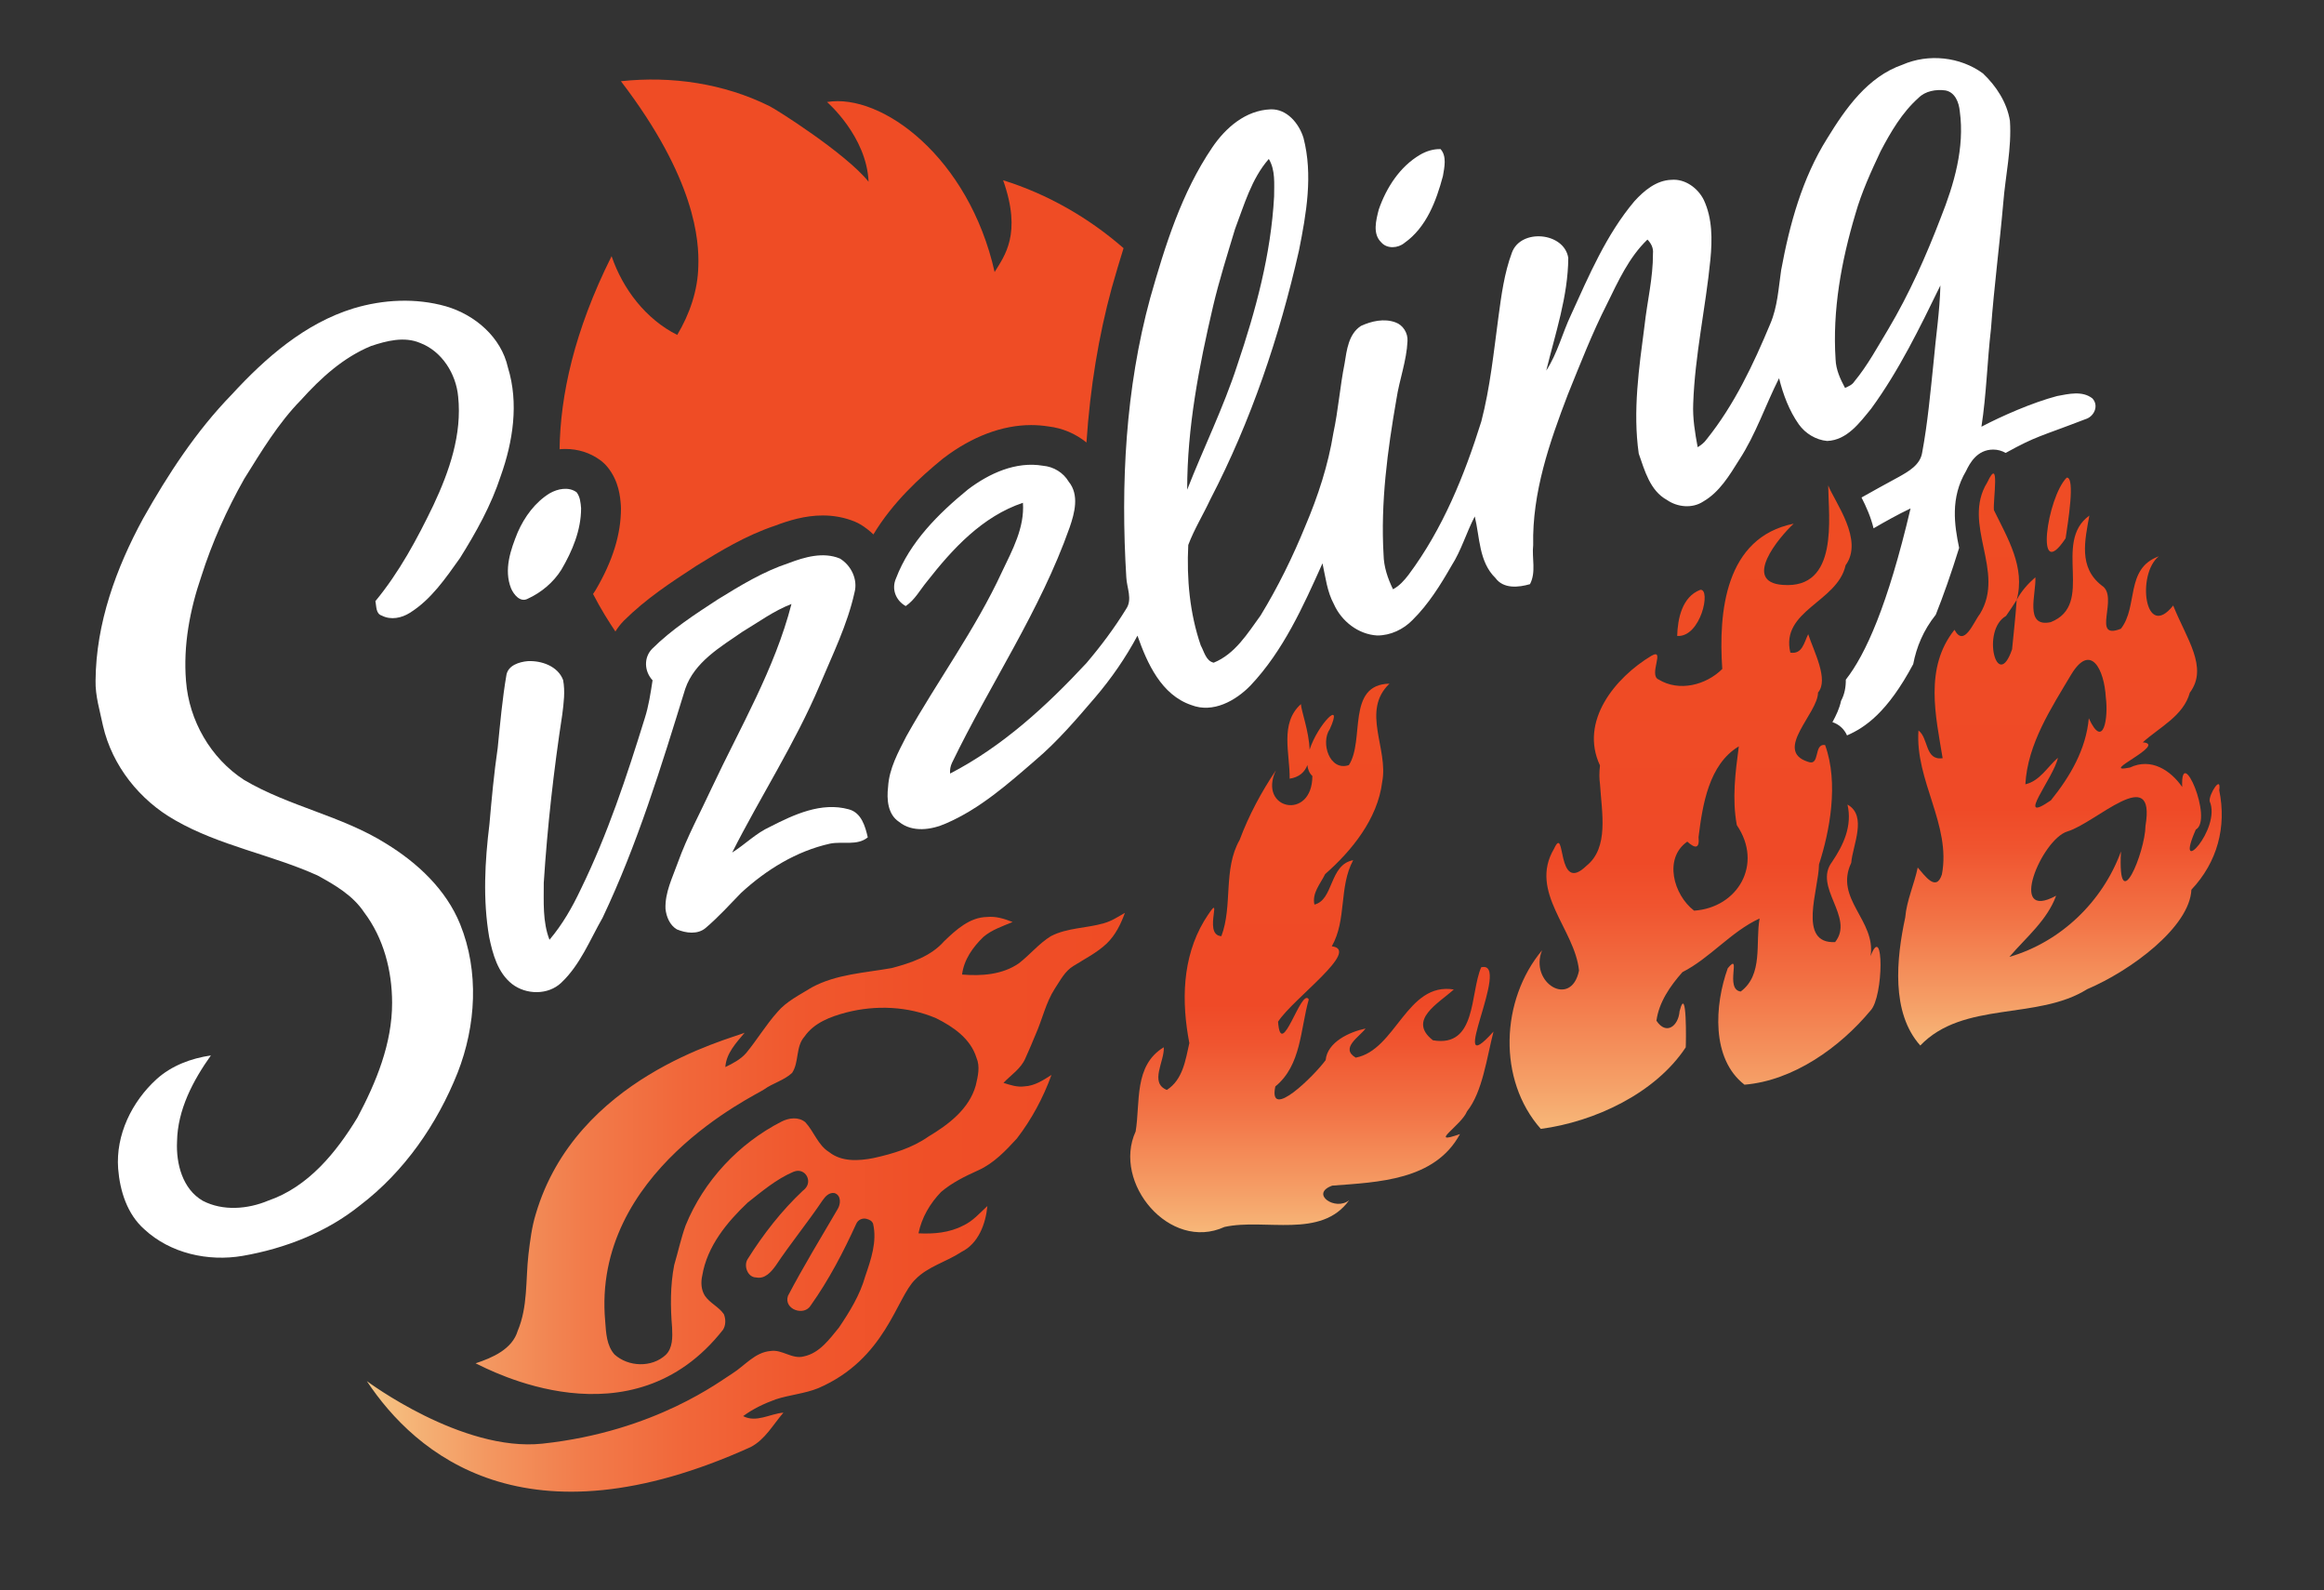
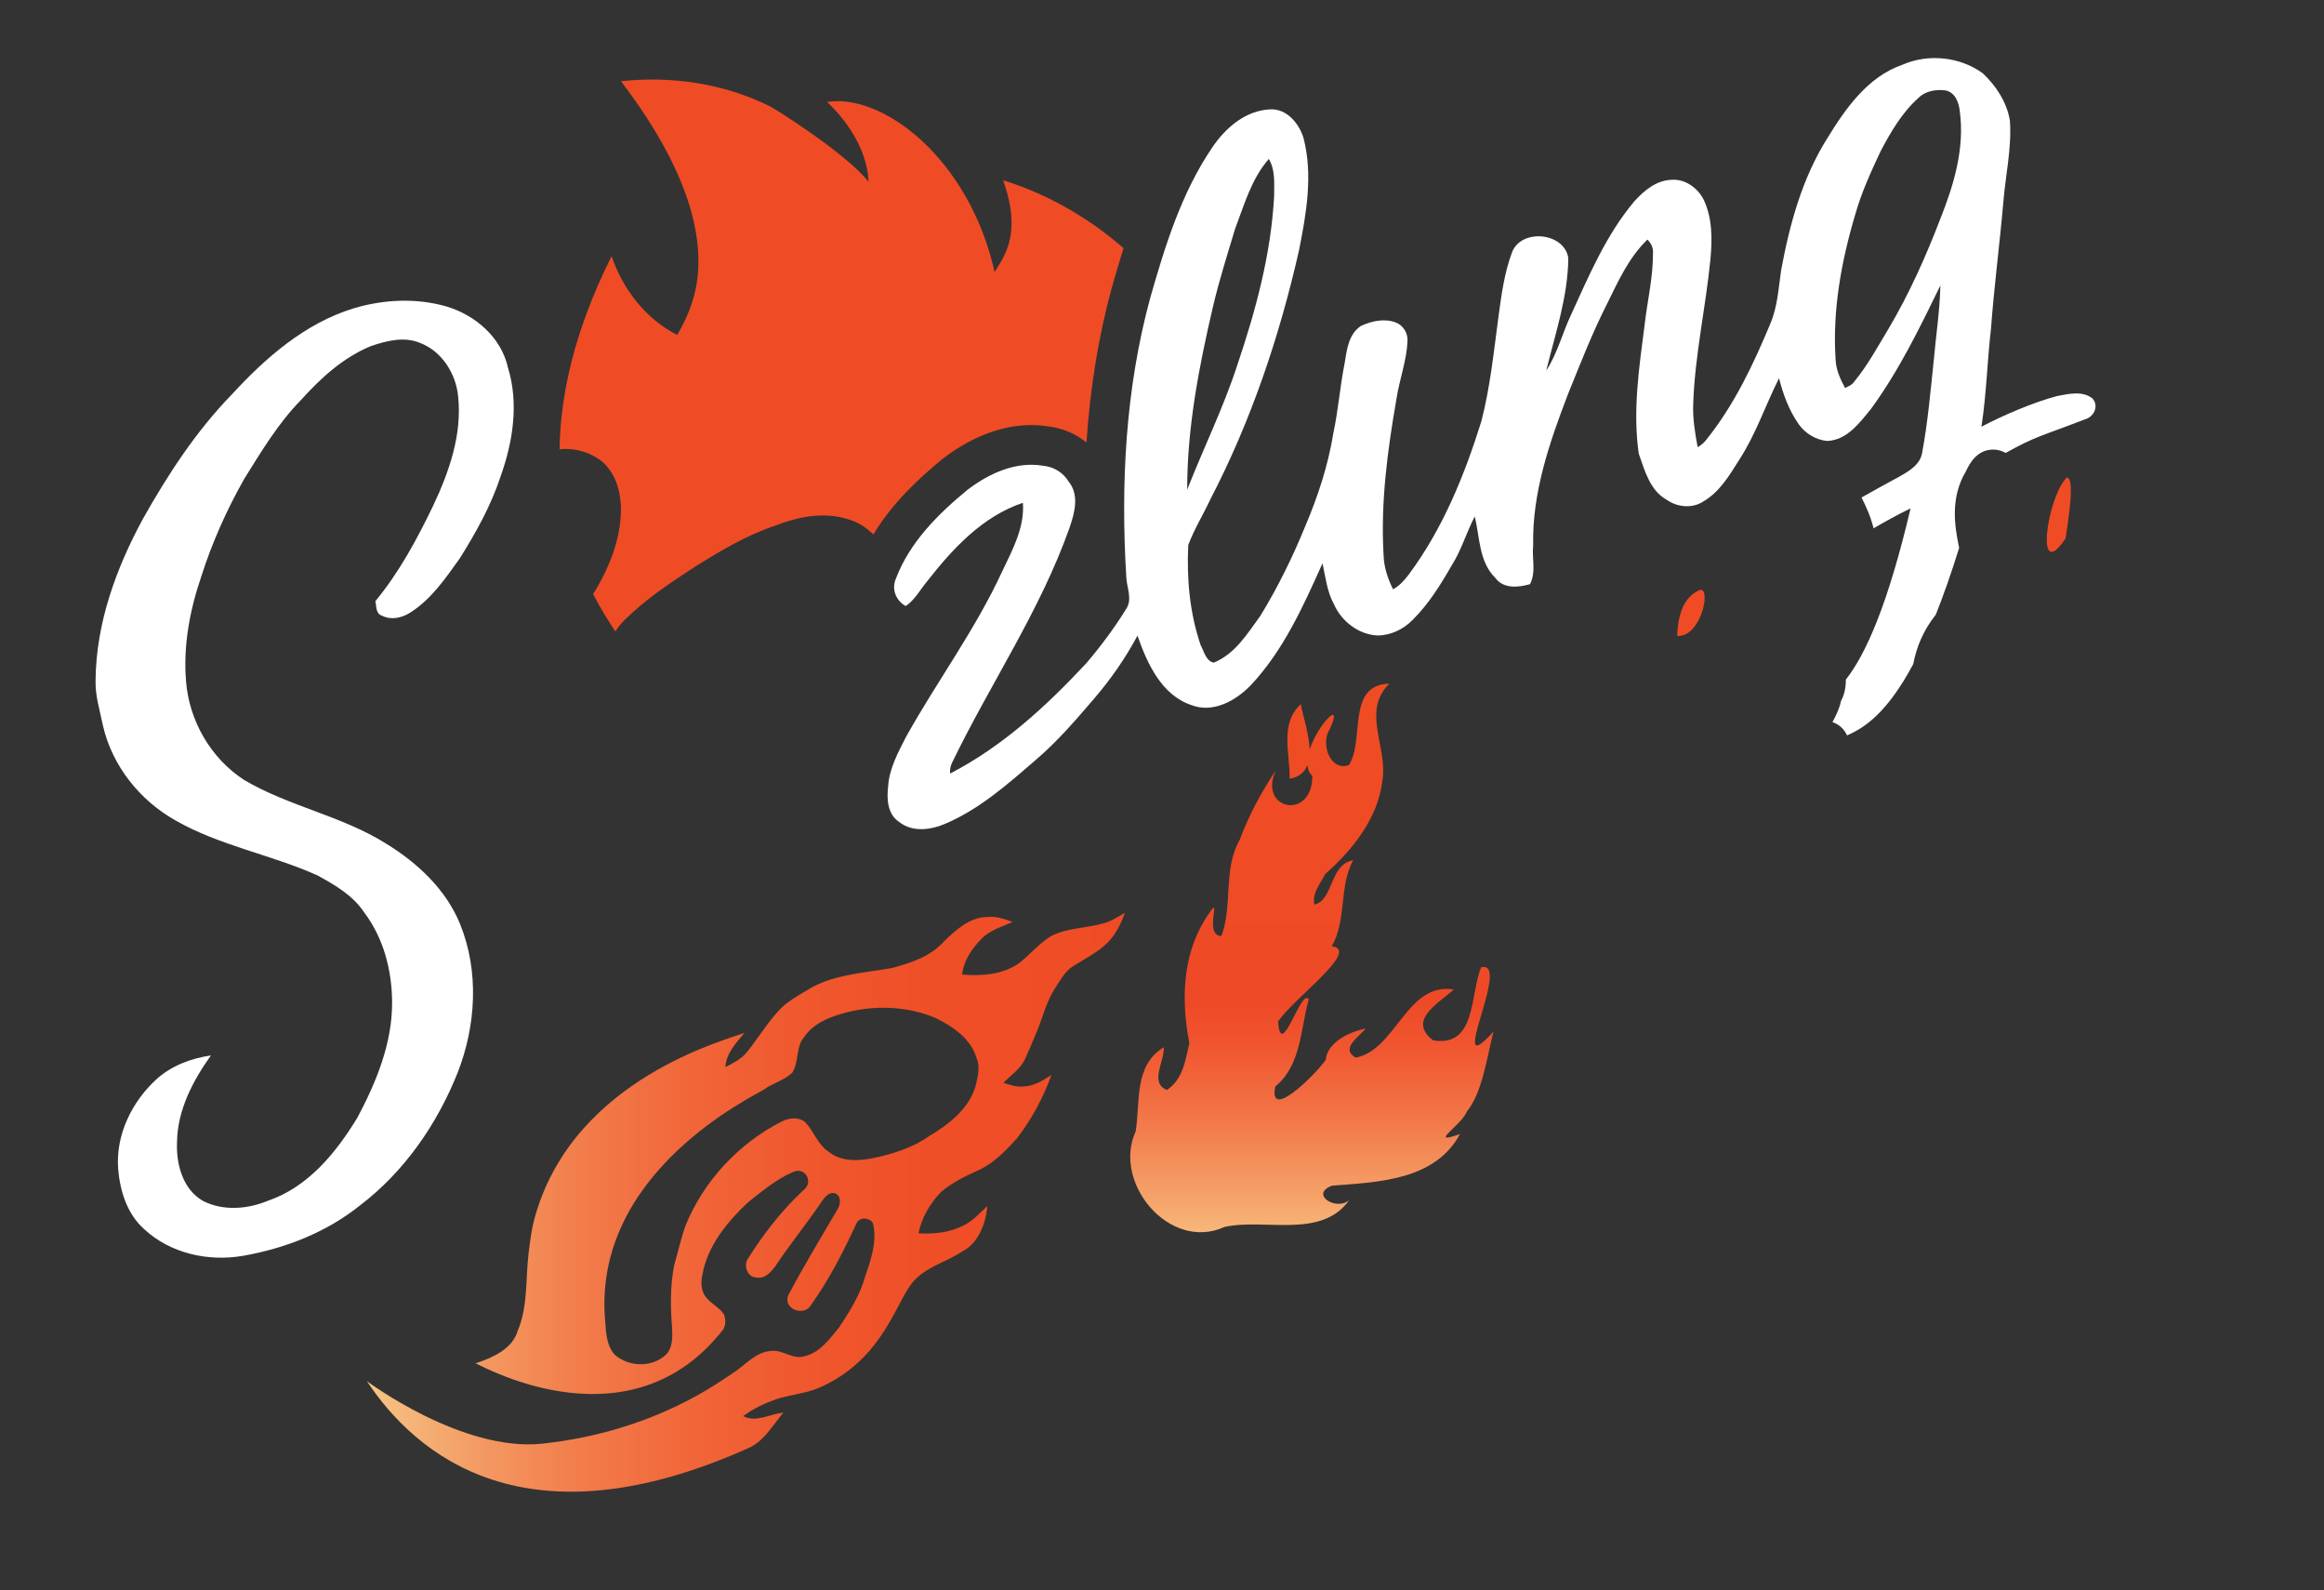
<svg xmlns="http://www.w3.org/2000/svg" version="1.1" id="Layer_1" x="0px" y="0px" viewBox="0 0 500 342" style="enable-background:new 0 0 500 342;" xml:space="preserve">
  <rect x="0" y="0" width="500" height="342" fill="#333333" stroke="none" />
  <style type="text/css">
	.st0{fill:#EF4C25;}
	.st1{fill:#FFFFFF;}
	.st2{fill:url(#SVGID_1_);}
	.st3{fill:url(#SVGID_00000003095380274405064700000017995325888371723397_);}
	.st4{fill:url(#SVGID_00000085939252395484007400000008561111839793394850_);}
	.st5{fill:url(#SVGID_00000100378965026527058880000001565829295784007591_);}
</style>
  <g>
    <path class="st0" d="M129.1,98.95c0.64,0.46,1.21,1.01,1.7,1.63c2.37,3.01,2.63,6.29,2.77,8.05c0.02,0.22,0.03,0.45,0.03,0.68   c0.01,5.59-1.77,11.33-5.43,17.57c-0.04,0.07-0.09,0.14-0.13,0.21c-0.14,0.23-0.3,0.45-0.45,0.67c1.7,3.31,3.42,6,4.81,8.07   c0.5-0.81,1.09-1.57,1.78-2.28c0.03-0.03,0.06-0.06,0.09-0.09c4.74-4.7,10.07-8.18,15.22-11.54l0.24-0.16   c0.06-0.04,0.12-0.08,0.19-0.12c4.89-3.01,10.43-6.43,16.89-8.59c2.72-1.03,6.3-2.18,10.2-2.18c0,0,0,0,0,0   c2.45,0,4.78,0.45,6.93,1.34c0.39,0.16,0.76,0.35,1.12,0.56c1.05,0.62,2,1.36,2.85,2.18c4.17-6.92,9.96-12.22,14.9-16.26   c0.08-0.07,0.17-0.14,0.26-0.2c6.09-4.62,12.59-7.06,18.78-7.06c1.24,0,2.47,0.1,3.68,0.29c3.05,0.35,5.9,1.57,8.22,3.46   c0.79-11.84,2.61-22.89,5.46-33.34c0.01-0.03,0.02-0.06,0.03-0.09c0.8-2.81,1.62-5.6,2.49-8.37c-7.53-6.57-16.36-11.63-25.91-14.61   c4.1,11.57,0.27,16.29-1.83,19.74c-5.53-24.63-24.27-38.53-36.06-36.57c0,0,8.53,7.36,8.94,17.15   c-4.89-6.11-20.1-15.71-21.33-16.27c-9.83-4.88-21.08-6.52-31.95-5.35c16.09,21.03,16.84,34.36,16.65,39.8   c-0.11,5.24-1.87,10.3-4.54,14.77c-6.76-3.4-11.7-9.85-14.12-16.94c-8.09,16.18-11.03,30-11.19,41.53   c0.41-0.04,0.83-0.06,1.26-0.06C124.38,96.57,126.96,97.39,129.1,98.95z" />
    <path class="st1" d="M83.07,181.46c-9.52-5.99-20.91-7.99-30.57-13.71c-7.18-4.66-11.83-12.76-12.48-21.27   c-0.62-7.63,0.82-15.29,3.29-22.5c2.32-7.3,5.47-14.32,9.24-20.99c3.7-5.92,7.31-11.97,12.23-16.98c4.25-4.72,9.1-9.14,15.04-11.58   c3.34-1.12,7.15-2.11,10.55-0.67c4.71,1.78,7.75,6.65,8.2,11.54c0.86,8.15-1.91,16.09-5.32,23.36   c-3.49,7.25-7.35,14.43-12.49,20.65c0.26,1.09,0.05,2.69,1.4,3.11c1.94,1,4.25,0.52,6.03-0.61c4.59-2.87,7.68-7.44,10.77-11.77   c3.49-5.57,6.72-11.37,8.77-17.65c2.64-7.41,3.92-15.67,1.55-23.33c-1.44-6.53-7.09-11.35-13.33-13.17   c-6.48-1.84-13.47-1.49-19.89,0.44c-10.48,3.22-18.93,10.63-26.21,18.54C42.2,92.74,36.16,102,30.8,111.51   c-5.83,10.71-10.14,22.55-10.24,34.87c-0.08,3.32,0.94,6.52,1.6,9.74c1.98,8.6,7.9,16.01,15.54,20.32   c9.57,5.49,20.62,7.36,30.61,11.86c3.75,2.05,7.63,4.3,10.04,7.95c4.19,5.53,6,12.55,6.01,19.42c0.02,8.76-3.41,17.1-7.46,24.71   c-4.55,7.5-10.59,14.92-19.17,17.86c-4.41,1.85-9.74,2.3-14.09,0.05c-4.38-2.52-5.78-8.01-5.55-12.75   c0.11-6.82,3.42-13.09,7.28-18.52c-4.25,0.62-8.45,2.18-11.67,5.09c-5.32,4.83-8.83,11.99-8.28,19.27   c0.38,4.76,1.93,9.77,5.63,13.03c5.59,5.19,13.73,6.99,21.15,5.72c9.1-1.58,18.03-5.05,25.27-10.87   c9.53-7.26,16.58-17.46,20.99-28.53c3.96-10.12,4.65-21.77,0.54-31.94C95.97,191.33,89.83,185.6,83.07,181.46z" />
-     <path class="st1" d="M302.16,52.25c4.72-3.33,6.85-9.02,8.28-14.39c0.32-1.87,0.87-4.26-0.51-5.79c-1.55-0.04-3.08,0.44-4.41,1.22   c-4.36,2.56-7.25,7.08-8.88,11.76c-0.57,2.27-1.4,5.24,0.54,7.09C298.42,53.57,300.78,53.41,302.16,52.25z" />
-     <path class="st1" d="M109.96,126.57c0.56,1.3,1.95,3.06,3.55,2.23c2.93-1.33,5.54-3.51,7.26-6.25c2.36-4.02,4.25-8.5,4.25-13.23   c-0.1-1.19-0.21-2.47-0.97-3.44c-1.71-1.25-4.08-0.75-5.79,0.23c-3.14,1.93-5.4,5.04-6.87,8.37   C109.85,118.26,108.35,122.54,109.96,126.57z" />
-     <path class="st1" d="M182.61,174.08c-5.9-1.63-11.78,1.12-16.94,3.76c-3.03,1.37-5.36,3.79-8.15,5.54   c6.11-12.08,13.53-23.48,18.83-35.97c2.75-6.56,5.96-13.01,7.5-19.99c0.75-2.8-0.75-5.85-3.17-7.29   c-3.58-1.47-7.55-0.32-10.99,0.99c-5.46,1.8-10.4,4.82-15.27,7.82c-4.93,3.22-9.92,6.45-14.11,10.61c-1.86,1.9-1.69,4.88,0.09,6.78   c-0.43,2.75-0.83,5.53-1.69,8.19c-3.87,12.5-8,24.98-13.76,36.76c-1.82,3.86-3.96,7.6-6.73,10.86c-1.51-3.92-1.22-8.17-1.23-12.27   c0.78-12.11,2.14-24.18,3.98-36.18c0.31-2.45,0.65-4.98,0.18-7.43c-1.13-2.99-4.68-4.21-7.64-4.05c-1.79,0.17-4.11,0.87-4.54,2.89   c-0.9,5.22-1.36,10.5-1.89,15.77c-0.8,5.45-1.3,10.93-1.78,16.41c-0.99,8.04-1.43,16.24-0.06,24.26c0.76,3.67,1.85,7.7,4.94,10.12   c3.02,2.33,7.74,2.41,10.57-0.28c4.09-3.86,6.16-9.2,8.9-13.99c7.5-15.79,12.63-32.57,17.78-49.23c1.98-5.77,7.56-8.99,12.3-12.27   c3.47-2.07,6.75-4.52,10.55-5.97c-3.6,13.97-11.02,26.51-17.11,39.47c-2.47,5.35-5.32,10.54-7.32,16.1   c-1.15,3.24-2.81,6.46-2.67,9.99c0.17,1.69,0.92,3.52,2.44,4.42c1.95,0.82,4.5,1.17,6.23-0.33c2.71-2.31,5.11-4.95,7.58-7.5   c5.41-4.99,11.92-9.01,19.15-10.61c2.69-0.55,5.85,0.52,8.12-1.35C186.16,177.74,185.32,174.79,182.61,174.08z" />
    <path class="st1" d="M411.05,109.36c-4.93,20.93-9.68,31.41-13.93,36.83c0.02,1.58-0.26,3.14-1.03,4.57   c-0.33,1.59-1.04,3.1-1.85,4.57c1.4,0.45,2.55,1.49,3.14,2.85c3.83-1.66,8.68-4.9,14.24-15.33c0.7-3.65,2.16-7.25,4.84-10.61   c0,0,0.01-0.01,0.01-0.01c1.63-4.09,3.31-8.84,5.03-14.38c-1.01-4.89-1.94-10.77,1.49-16.54c0.79-1.65,2.36-4.61,5.85-4.61   c0,0,0,0,0.01,0c0.94,0,1.86,0.26,2.66,0.72c6.68-3.69,7.31-3.46,17.14-7.25c1.88-0.54,2.98-2.89,1.53-4.47   c-2.17-1.71-5.15-0.97-7.62-0.51c-5.39,1.43-11.91,4.31-16.26,6.59c1.08-6.97,1.24-14.03,2.05-21.03   c0.67-9.08,1.86-18.09,2.65-27.16c0.47-5.87,1.83-11.69,1.43-17.6c-0.63-3.95-2.95-7.5-5.82-10.21c-4.91-3.59-11.74-4.29-17.3-1.86   c-7.5,2.6-12.24,9.41-16.21,15.88c-5.37,8.56-8.07,18.45-9.89,28.3c-0.57,3.88-0.77,7.89-2.34,11.55   c-3.64,8.73-7.74,17.43-13.7,24.85c-0.5,0.71-1.19,1.25-1.92,1.69c-0.58-3.1-1.1-6.23-0.96-9.38c0.36-10.43,2.69-20.66,3.7-31.02   c0.41-4.29,0.44-8.8-1.42-12.78c-1.27-2.57-4.04-4.59-6.98-4.33c-3.23,0.1-5.88,2.32-7.95,4.6c-6.06,7.19-9.76,15.95-13.63,24.42   c-1.88,3.96-2.92,8.31-5.34,12.01c1.95-7.99,4.69-15.94,4.74-24.25c-0.89-5.53-10.23-6.37-12.13-1.11   c-1.65,4.44-2.27,9.18-2.9,13.86c-1.01,7.51-1.77,15.09-3.68,22.44c-3.64,11.63-8.3,23.12-15.63,32.95   c-0.94,1.23-1.98,2.42-3.37,3.15c-1.13-2.33-1.98-4.82-2.03-7.42c-0.66-11.23,0.85-22.46,2.77-33.5c0.64-4.19,2.19-8.22,2.38-12.47   c0.11-1.72-0.96-3.45-2.59-4.02c-2.43-0.9-5.15-0.28-7.42,0.76c-2.69,1.75-3.06,5.21-3.53,8.1c-0.99,4.95-1.35,10-2.41,14.94   c-1.11,6.87-3.29,13.55-6.01,19.95c-2.72,6.67-5.9,13.16-9.65,19.3c-2.8,3.85-5.48,8.29-10.09,10.15c-1.68-0.38-2.05-2.4-2.78-3.71   c-2.38-6.91-3.05-14.35-2.69-21.61c1.28-3.39,3.21-6.51,4.74-9.79c8.77-16.88,14.88-35.03,19.08-53.55   c1.58-7.93,3.05-16.23,0.97-24.22c-0.95-3.09-3.57-6.28-7.08-6.14c-5.37,0.2-9.68,3.96-12.55,8.2   c-6.62,9.75-10.14,21.12-13.34,32.35c-5.33,19.54-6.38,39.99-5.15,60.12c0.1,2.24,1.38,4.73-0.04,6.8   c-2.52,4.1-5.43,7.98-8.54,11.64c-8.59,9.23-18.06,17.93-29.33,23.76c-0.07-0.83,0.07-1.6,0.42-2.33   c8.21-16.98,19-32.74,25.3-50.62c1.08-3.12,2.11-7-0.2-9.83c-1.17-1.97-3.26-3.23-5.53-3.43c-5.85-1-11.59,1.65-16.15,5.1   c-6.35,5.2-12.49,11.29-15.47,19.1c-1.03,2.29-0.08,4.77,2.08,5.98c1.98-1.34,3.09-3.49,4.59-5.3   c5.51-7.04,11.91-13.99,20.63-16.91c0.37,5.33-2.25,10.12-4.47,14.77c-5.73,12.44-13.93,23.5-20.6,35.43   c-1.76,3.44-3.71,6.95-3.94,10.89c-0.32,2.66-0.1,5.93,2.36,7.54c2.87,2.33,6.96,1.73,10.11,0.33c7.28-3.14,13.3-8.47,19.23-13.6   c4.75-4.02,8.8-8.78,12.84-13.49c3.49-4.09,6.57-8.54,9.11-13.29c2.1,5.96,5.13,12.74,11.6,14.93c4.65,1.8,9.52-0.92,12.73-4.22   c7.06-7.48,11.32-17.01,15.48-26.27c0.65,2.97,0.98,6.06,2.45,8.78c1.63,3.67,5.25,6.51,9.32,6.74c2.86,0.01,5.65-1.31,7.62-3.35   c3.42-3.38,5.99-7.51,8.37-11.66c2.12-3.31,3.19-7.13,5-10.6c1.1,4.51,0.87,9.76,4.45,13.25c1.73,2.37,4.94,2.04,7.43,1.32   c1.37-2.61,0.37-5.62,0.69-8.42c-0.24-11.24,3.5-22.05,7.47-32.41c2.66-6.56,5.22-13.16,8.43-19.48c2.4-4.88,4.7-9.99,8.68-13.81   c0.79,0.8,1.32,1.83,1.19,3c0.03,5.22-1.24,10.31-1.81,15.47c-1.19,9.12-2.56,18.39-1.25,27.57c1.28,3.65,2.42,7.97,6.07,9.97   c2.25,1.56,5.43,1.88,7.78,0.35c3.53-2.03,5.65-5.62,7.76-8.98c3.58-5.48,5.64-11.75,8.58-17.56c0.87,3.5,2.16,6.96,4.25,9.93   c1.41,1.97,3.68,3.35,6.1,3.57c4.28-0.17,6.99-3.92,9.46-6.94c6-8.21,10.45-17.4,14.9-26.51c-0.13,5.54-0.99,11.01-1.47,16.51   c-0.68,6.51-1.26,13.05-2.46,19.49c-0.43,2.59-2.88,3.98-4.96,5.15c-3.04,1.65-5.7,3.11-8.08,4.46c1,1.95,2.01,4.22,2.59,6.63   C405.66,112.15,408.31,110.66,411.05,109.36z M260.98,65.91c1.32-5.61,3.07-11.12,4.73-16.64c1.98-5.2,3.53-10.81,7.27-15.08   c1.45,2.42,1.14,5.36,1.14,8.06c-0.67,12.43-3.95,24.54-7.92,36.28c-2.98,9.17-7.27,17.83-10.78,26.8   C255.4,92.01,257.96,78.84,260.98,65.91z M406.3,70.73c-2.34,3.86-4.48,7.87-7.37,11.36c-0.45,0.71-1.25,1.01-1.98,1.35   c-1.03-1.91-1.95-3.93-2.03-6.13c-0.7-10.59,1.24-21.16,4.26-31.28c1.33-4.68,3.36-9.11,5.43-13.51c2.18-4.14,4.6-8.3,8.13-11.45   c1.48-1.51,3.79-1.89,5.81-1.62c2.09,0.39,2.91,2.6,3.09,4.48c1.08,7.85-1.23,15.72-4.11,22.94   C414.38,55.09,410.79,63.16,406.3,70.73z" />
    <g>
      <path class="st0" d="M444.41,115.79c0.48-3.27,2.13-13.2,0.24-13.06C440.41,106.95,437.71,125.87,444.41,115.79z" />
      <linearGradient id="SVGID_1_" gradientUnits="userSpaceOnUse" x1="443.191" y1="224.873" x2="443.191" y2="101.846">
        <stop offset="0" style="stop-color:#F7B779" />
        <stop offset="0.076" style="stop-color:#F59E66" />
        <stop offset="0.228" style="stop-color:#F27144" />
        <stop offset="0.346" style="stop-color:#F0542F" />
        <stop offset="0.414" style="stop-color:#EF4A27" />
        <stop offset="1" style="stop-color:#EF4C23" />
      </linearGradient>
-       <path class="st2" d="M477.46,169.98c0.52-3.49-2.27,0.92-2.06,2.35c2.59,6-7.83,17.03-2.98,6.11c3.84-2.12-3.33-18.78-2.93-9.17    c-2.51-3.59-6.67-6.34-11.24-4.18c-7.19,1.48,8.21-5.01,2.76-5.42c3.62-3.27,8.75-5.68,10.12-10.68    c4.05-5.41-0.71-11.58-3.58-18.75c-6.09,7.68-7.92-6.72-3.09-10.58c-7.29,2.62-4.39,10.78-8.16,15.58    c-6.56,2.61-0.28-6.89-4.11-9.29c-5.07-3.91-3.62-9.76-2.68-15.05c-8.05,5.78,1.35,19.11-8.31,22.92    c-5.76,1.23-3.08-6.16-3.3-9.65c-1.6,1.39-3.03,2.99-4.02,4.87c-0.24,3.55-0.65,7.08-0.99,10.62c-3.2,9.39-6.71-4.06-1.3-7.18    c0.8-1.13,1.56-2.28,2.29-3.44c1.92-6.99-1.96-13.3-4.9-19.32c-0.2-2.26,1.38-11.91-1.43-5.96c-5.59,9.04,4.03,19.06-1.57,28.28    c-1.39,1.76-3.4,7.32-5.48,3.42c-6.54,8.2-4.03,18.56-2.55,27.63c-3.85,0.52-2.98-4.3-5.2-5.97c-0.77,10.75,7.07,20.35,5.04,30.97    c-1.25,3.88-3.73,0.16-5.2-1.49c-0.75,3.61-2.38,7.06-2.69,10.75c-1.9,8.84-3.09,20.47,3.24,27.53    c9.31-9.67,25.13-5.36,35.9-12.11c9.39-3.98,22.05-13.35,22.43-21.4C477.03,185.48,479.09,177.89,477.46,169.98z M453.06,150.02    c0.57,4.25-0.47,11.41-3.66,4.48c-0.6,6.68-4.02,12.53-8.16,17.65c-7.98,5.49,0.7-4.95,1.51-9.15c-2.26,1.96-3.88,4.98-7,5.7    c0.48-8.72,5.57-16.39,9.9-23.68C449.83,138.17,452.73,144.02,453.06,150.02z M456.32,183.14c-3.94,10.79-12.95,19.48-24.01,22.68    c3.58-4.18,8.11-7.84,10.06-13.16c-10.61,5.78-3.15-12.17,2.45-13.83c6.11-1.82,19.08-14.88,16.77-1.18    C461.55,183.24,455.54,197.91,456.32,183.14z" />
      <linearGradient id="SVGID_00000166646867338615976830000010315688120321976730_" gradientUnits="userSpaceOnUse" x1="364.691" y1="242.802" x2="364.691" y2="104.406">
        <stop offset="0" style="stop-color:#F7B779" />
        <stop offset="0.076" style="stop-color:#F59E66" />
        <stop offset="0.228" style="stop-color:#F27144" />
        <stop offset="0.346" style="stop-color:#F0542F" />
        <stop offset="0.414" style="stop-color:#EF4A27" />
        <stop offset="1" style="stop-color:#EF4C23" />
      </linearGradient>
-       <path style="fill:url(#SVGID_00000166646867338615976830000010315688120321976730_);" d="M397.07,121.59    c3.97-5.44-2.28-13.5-3.74-17.18c0.07,6.96,2.32,22.33-9.76,21.4c-8.83-0.62-0.87-10.21,2.34-13.17    c-14.79,2.97-16.21,19.05-15.37,31.25c-3.48,3.47-9.28,4.97-13.69,2.27c-2.26-0.92,1.54-6.88-1.56-5.1    c-7.78,4.67-15.53,14.06-11.06,23.59c-0.18,1.55-0.16,2.85,0,3.96c0.39,6.21,1.96,13.71-2.9,17.61c-6.58,6.41-4.39-9.29-6.99-3.65    c-5.49,9.27,4.48,17.25,5.38,26.19c-1.67,8.19-10.77,2.63-7.95-4.36c-8.94,10.69-9.6,27.91-0.27,38.42    c11.57-1.54,24.63-7.63,31.18-17.54c0.07-0.84,0.28-13.96-1.33-7.75c-0.24,3.14-2.86,5.23-4.97,2.02    c0.53-3.98,2.96-7.48,5.59-10.45c5.95-3.02,10.46-8.73,16.6-11.54c-0.93,5.26,0.83,12.07-4.06,15.71c-3.54-0.43,0.3-8.75-2.79-5    c-2.82,7.83-3.62,19.45,3.6,25.04c10.5-0.87,20.52-8,27.13-15.96c2.83-2.98,2.88-19.25,0-11.71c1.2-7.7-7.86-12.26-4.16-20.06    c0.28-3.69,3.53-10.12-0.81-12.52c1.06,4.57-0.84,8.66-3.3,12.3c-4.17,5.47,4.91,11.91,0.64,17.28c-8.2,0.41-3.49-11.42-3.47-16.7    c2.28-7.05,4.3-17.44,1.32-25.68c-2.56-0.43-0.96,4.69-3.74,3.58c-7.4-2.41,2.23-10.43,2.21-14.88c2.37-2.72-0.89-8.84-2.11-12.55    c-0.89,1.78-1.25,4.36-3.84,3.97C383.01,131.3,395.35,129.5,397.07,121.59z M364.48,195.88c-4.41-3.38-6.62-11.24-1.47-14.85    c1.67,1.49,2.68,1.62,2.43-0.99c0.85-6.91,2.21-15.64,8.66-19.5c-0.74,5.61-1.48,11.29-0.43,16.94    C379.39,185.89,373.89,195.23,364.48,195.88z" />
      <path class="st0" d="M365.8,126.87c-3.91,1.51-4.86,6.2-4.96,9.92C365.93,137.13,368.19,126.56,365.8,126.87z" />
      <linearGradient id="SVGID_00000122708546880324349610000005666499718011287709_" gradientUnits="userSpaceOnUse" x1="282.226" y1="265.026" x2="282.226" y2="147.036">
        <stop offset="0" style="stop-color:#F7B779" />
        <stop offset="0.076" style="stop-color:#F59E66" />
        <stop offset="0.228" style="stop-color:#F27144" />
        <stop offset="0.346" style="stop-color:#F0542F" />
        <stop offset="0.414" style="stop-color:#EF4A27" />
        <stop offset="1" style="stop-color:#EF4C23" />
      </linearGradient>
      <path style="fill:url(#SVGID_00000122708546880324349610000005666499718011287709_);" d="M318.67,208.06    c-2.43,5.61-0.93,17.33-10.38,15.7c-5.56-4.33,1.22-7.95,4.49-10.93c-10.14-1.64-12.43,13.02-21.1,14.66    c-3.43-2.03,0.77-4.45,2.12-6.26c-3.44,0.71-8.24,2.91-8.59,6.79c-2.4,3.3-12.43,13.25-10.83,5.67c5.61-4.57,5.37-12.32,7.2-18.73    c-1.62-2.7-5.99,13.48-6.61,4.8c3.2-4.98,17.91-15.44,11.56-16.22c3.26-5.71,1.48-12.74,4.6-18.52c-5.17,0.95-4.16,8.55-8.34,9.55    c-0.55-2.5,1.3-4.48,2.31-6.56c5.66-4.96,11.3-11.85,12.27-19.81c1.41-7.15-4.6-15.26,1.57-21.15    c-9.34,0.19-5.26,12.18-8.74,17.52c-4.17,1.4-6.13-4.86-4.09-7.76c3.01-6.7-2.6-1.01-4.36,4.44c-0.1-3.88-1.81-8.37-1.86-9.8    c-4.63,4.14-2.34,10.67-2.43,16.04c2.09-0.32,3.24-1.43,3.82-2.92c0.09,0.92,0.41,1.73,1.07,2.35c-0.03,9.7-11.82,7.24-7.85-1.23    c-3.13,4.67-5.83,9.69-7.79,14.95c-3.62,6.34-1.45,14.12-3.94,20.72c-4.35-0.21,1.19-11.1-3.72-3.26    c-4.74,7.95-4.88,17.4-3.17,26.26c-0.83,3.66-1.39,7.86-4.84,10.08c-3.81-1.53-0.46-6.2-0.66-9.18    c-6.49,3.92-5.02,11.87-6.05,18.1c-5.08,11.06,7.33,25.93,19.11,20.55c8.72-1.92,20.82,2.66,26.83-5.76    c-2.9,2.43-8.57-1.36-3.64-3.13c9.84-0.75,22.07-1.1,27.48-11.09c-7.12,2.5,0.27-1.8,1.52-4.9c3.32-4.14,4.23-11.47,5.69-17.15    C310.68,233.72,325.45,206.38,318.67,208.06z" />
    </g>
    <linearGradient id="SVGID_00000083786755560025520770000016130079499397656482_" gradientUnits="userSpaceOnUse" x1="78.908" y1="258.602" x2="242.017" y2="258.602">
      <stop offset="0" style="stop-color:#F6C786" />
      <stop offset="0.039" style="stop-color:#F5BA7C" />
      <stop offset="0.157" style="stop-color:#F39861" />
      <stop offset="0.283" style="stop-color:#F27C4B" />
      <stop offset="0.419" style="stop-color:#F1673A" />
      <stop offset="0.569" style="stop-color:#F0582E" />
      <stop offset="0.743" style="stop-color:#EF4F27" />
      <stop offset="1" style="stop-color:#EF4C25" />
    </linearGradient>
    <path style="fill:url(#SVGID_00000083786755560025520770000016130079499397656482_);" d="M242.02,196.35   c-0.88,2.42-2.05,4.81-3.93,6.61c-2.1,1.98-4.7,3.28-7.12,4.8c-1.88,1.12-2.86,3.14-4.03,4.89c-1.95,3.03-2.68,6.6-4.13,9.85   c-0.73,1.72-1.43,3.47-2.22,5.17c-0.96,2.22-3.09,3.55-4.7,5.25c1.46,0.45,2.97,0.98,4.52,0.75c2.18-0.1,4.04-1.33,5.81-2.46   c-1.77,4.9-4.27,9.55-7.44,13.67c-2.41,2.64-4.97,5.33-8.28,6.83c-2.82,1.27-5.66,2.65-8.03,4.67c-2.38,2.46-4.18,5.52-4.86,8.9   c3.27,0.17,6.67-0.12,9.62-1.67c2.07-0.94,3.56-2.7,5.2-4.2c-0.36,3.82-1.92,8.07-5.58,9.87c-3.21,2.14-7.19,3.1-9.93,5.92   c-4.1,3.93-6.34,17.12-20.88,23.39c-2.93,1.18-6.12,1.42-9.11,2.39c-2.49,0.9-4.91,2.04-7.05,3.62c2.85,1.48,5.77-0.51,8.67-0.75   c-2.23,2.57-3.93,5.79-7.06,7.41c-48.39,21.91-72.1,1.59-82.57-14.2c0,0,20.44,15.31,37.77,13.46   c24.35-2.61,38.46-13.64,40.84-15.07c2.7-1.69,4.87-4.58,8.25-4.86c2.51-0.39,4.65,1.85,7.17,1.16c3.37-0.71,5.48-3.68,7.53-6.18   c2.32-3.43,4.54-7.03,5.67-11.05c1.23-3.6,2.58-7.45,1.69-11.3c-0.24-0.64-0.8-0.89-1.41-1.05c-0.89-0.24-1.83,0.2-2.21,1.05   c-2.78,6.09-5.89,12.07-9.77,17.53c-1.43,2.48-5.92,0.86-4.92-2.03c3.32-6.33,7.06-12.45,10.67-18.63   c0.69-1.08,0.82-2.95-0.63-3.46c-1.17-0.22-2.01,0.71-2.61,1.57c-3.21,4.78-6.88,9.24-10.07,14.03c-0.97,1.35-2.33,2.94-4.2,2.54   c-1.87,0-2.77-2.58-1.81-3.99c3.35-5.33,7.26-10.35,11.85-14.67c0.18-0.13,0.33-0.27,0.48-0.43c1.6-1.67,0.07-4.39-2.16-3.75   c-0.14,0.04-0.28,0.09-0.42,0.15c-3.63,1.56-6.68,4.16-9.76,6.58c-4.49,4.25-8.73,9.4-9.78,15.69c-0.33,1.46-0.26,3.07,0.57,4.37   c1.08,1.6,3.02,2.37,4.09,3.98c0.41,1.05,0.42,2.34-0.19,3.31c-19.73,25.19-50.43,8.55-53.24,7.23c3.62-1.2,7.89-3.02,9.07-7.01   c2.19-5.19,1.68-10.92,2.3-16.4c0.36-2.94,0.71-5.91,1.59-8.74c8.66-29.29,41.2-37.43,44.92-38.95c-1.82,2.18-3.94,4.38-4.15,7.38   c1.63-0.79,3.3-1.65,4.5-3.04c2.34-2.84,4.23-6.02,6.68-8.77c1.99-2.36,4.83-3.71,7.41-5.32c5.3-2.87,11.43-3.13,17.24-4.17   c4.08-1.1,8.38-2.49,11.25-5.77c2.54-2.44,5.49-5.16,9.22-5.21c1.91-0.2,3.76,0.39,5.51,1.08c-2.16,0.91-4.47,1.66-6.29,3.21   c-2.26,2.19-4.19,4.89-4.59,8.09c4.18,0.35,8.69,0.04,12.23-2.42c2.38-1.84,4.31-4.25,6.89-5.84c3.54-1.83,7.65-1.68,11.4-2.78   C239.15,198.13,240.56,197.18,242.02,196.35z M210.08,227.51c-1.27-4.12-5-6.66-8.66-8.49c-6.06-2.59-13.01-2.88-19.36-1.24   c-3.36,0.89-6.92,2.2-8.98,5.19c-1.94,2.18-1.11,5.45-2.66,7.8c-1.74,1.63-4.17,2.2-6.08,3.59c-1.71,1.23-37.07,17.64-34.13,49.89   c0.18,2.44,0.29,5.15,1.99,7.08c2.99,2.71,8.02,2.88,11.03,0.1c1.54-1.5,1.46-3.86,1.37-5.84c-0.37-4.49-0.41-9.04,0.45-13.48   c0.84-2.83,1.45-5.73,2.45-8.51c3.91-9.62,11.44-17.66,20.68-22.37c1.58-0.8,3.63-1.05,5.08,0.15c1.87,2.01,2.71,4.93,5.13,6.43   c2.69,2.14,6.38,1.91,9.56,1.28c4.13-0.91,8.31-2.16,11.8-4.62c4.31-2.57,8.8-5.96,10.19-11.03   C210.39,231.51,210.91,229.41,210.08,227.51z" />
  </g>
</svg>